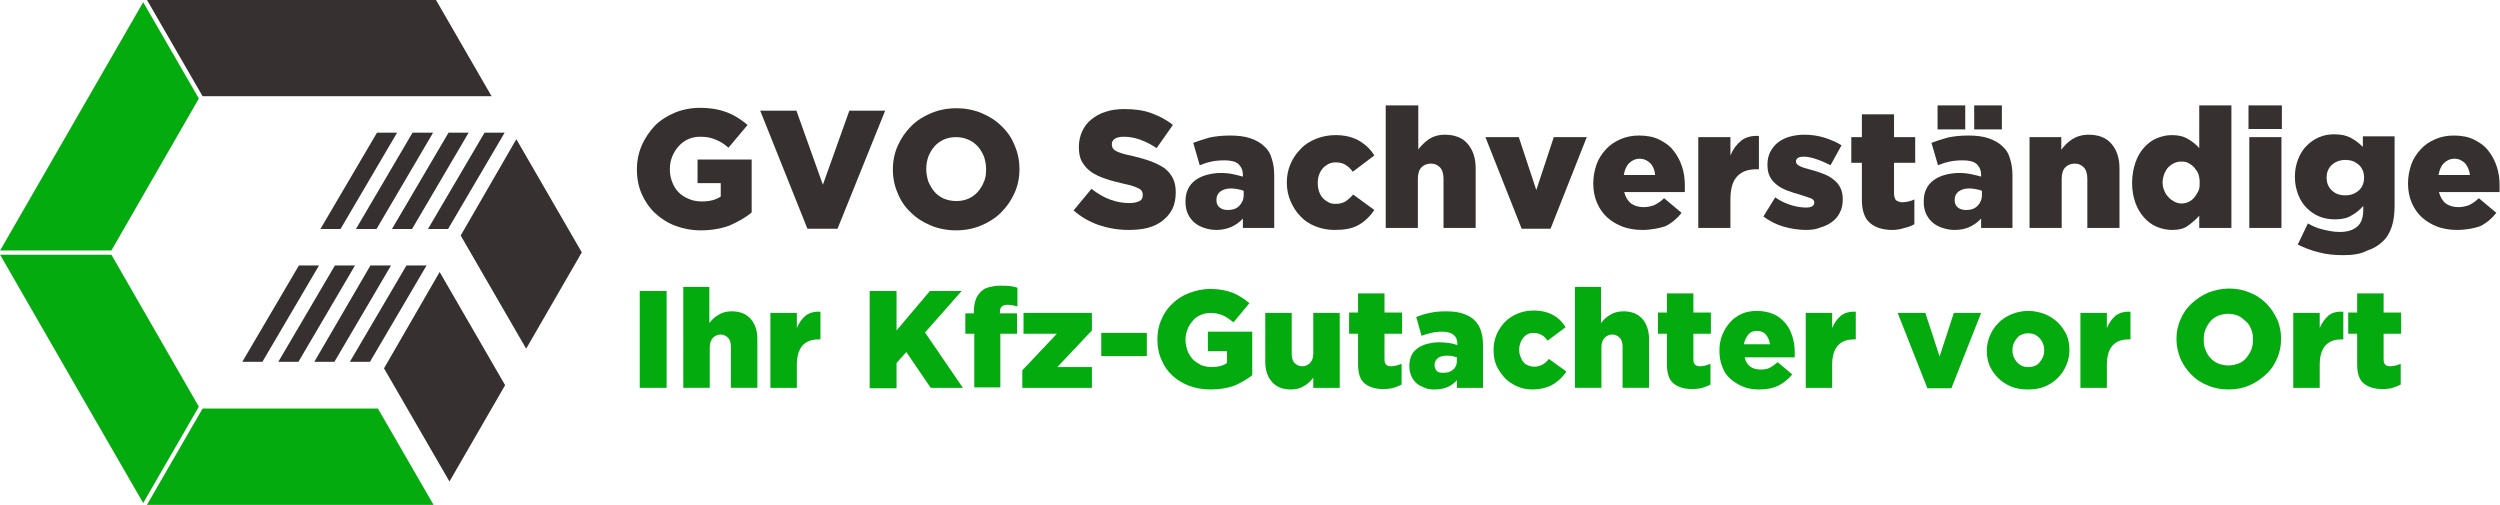
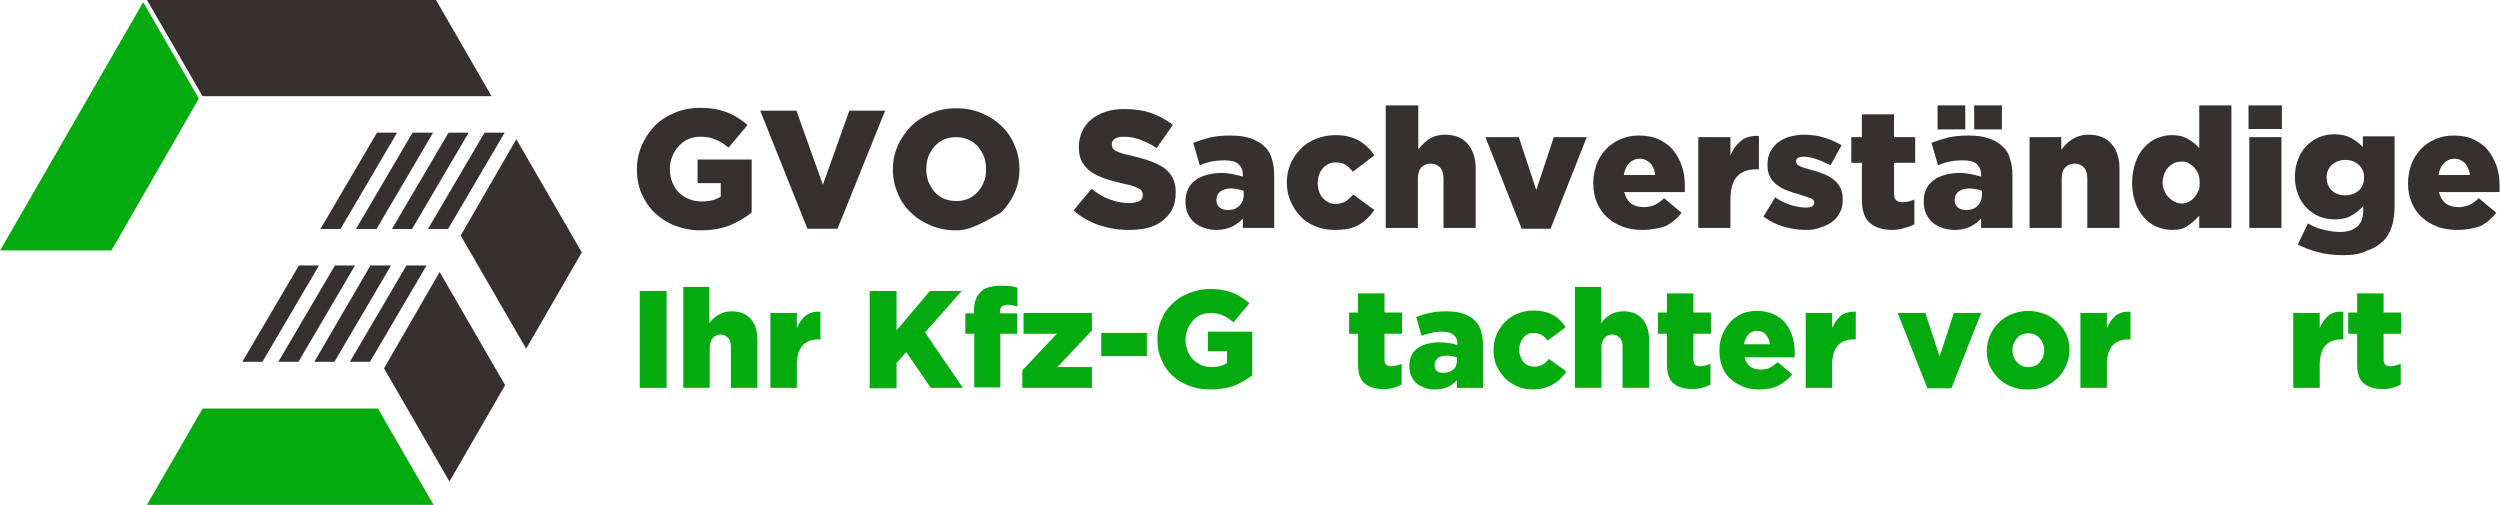
<svg xmlns="http://www.w3.org/2000/svg" version="1.1" id="Ebene_1" x="0px" y="0px" viewBox="0 0 614.3 124" style="enable-background:new 0 0 614.3 124;" xml:space="preserve">
  <style type="text/css">
	.st0{fill:#363030;}
	.st1{fill:#03AB0E;}
	.st2{enable-background:new    ;}
</style>
  <g>
    <g transform="translate(20.937 20.992) scale(1.149 1.149) rotate(0 62.192 53.976)">
      <path class="st0" d="M92.2,11.5L80.3,32.1l14,24.2l11.9-20.6L92.2,11.5z M77.7,10.1L65.6,30.7h4.3L82,10.1L77.7,10.1z" />
      <path class="st0" d="M85.4,10.1L73.3,30.7h4.3l12.1-20.6L85.4,10.1z" />
      <path class="st0" d="M54.6,30.7l12.1-20.6h-4.3L50.3,30.7H54.6z" />
      <path class="st0" d="M62.3,30.7l12.1-20.6H70L57.9,30.7H62.3z" />
      <path class="st0" d="M68.7,38.5L56.6,59.1h4.3L73,38.5H68.7z M53.4,38.5L41.3,59.1h4.3l12.1-20.6H53.4z" />
      <path class="st0" d="M37.9,59.1L50,38.5h-4.3L33.6,59.1H37.9z M61,38.5L49,59.1h4.3l12.1-20.6H61z M63.9,60.5l14,24.2l11.9-20.6    l-14-24.2L63.9,60.5z M75-18.3H13.2L25.1,2.3h61.8L75-18.3z" />
      <path class="st1" d="M62.6,69.1H25.1L13.2,89.7h61.3L62.6,69.1z M12.4-17.8l-30.6,53.1H5.6L24.3,2.8L12.4-17.8z" />
-       <path class="st1" d="M-2.2,64l14.6,25.3l11.9-20.6L5.6,36.2h-23.8L-2.2,64z" />
    </g>
    <g>
      <g class="st2">
        <path class="st0" d="M172.2,56.6c-2.3,0-4.3-0.4-6.2-1.1s-3.6-1.8-5-3.1c-1.4-1.3-2.5-2.9-3.3-4.7c-0.8-1.8-1.2-3.8-1.2-6v-0.1     c0-2.1,0.4-4,1.2-5.9c0.8-1.8,1.9-3.4,3.2-4.8c1.4-1.4,3-2.4,4.9-3.2c1.9-0.8,4-1.2,6.2-1.2c2.6,0,4.8,0.4,6.6,1.1     c1.9,0.7,3.5,1.8,5.1,3.1l-4.7,5.6c-1-0.9-2.1-1.6-3.2-2c-1.1-0.5-2.3-0.7-3.8-0.7c-1,0-2,0.2-2.9,0.6c-0.9,0.4-1.7,1-2.3,1.7     c-0.7,0.7-1.2,1.6-1.6,2.5c-0.4,1-0.6,2-0.6,3.1v0.1c0,1.2,0.2,2.2,0.6,3.2s0.9,1.8,1.6,2.5c0.7,0.7,1.5,1.2,2.5,1.6     c0.9,0.4,2,0.6,3.2,0.6c1.9,0,3.4-0.4,4.6-1.2V45h-5.7v-5.8h13.3v13c-1.5,1.3-3.4,2.3-5.4,3.2C177.2,56.2,174.8,56.6,172.2,56.6z     " />
        <path class="st0" d="M186.8,27.2h8.9l6.5,18.2l6.5-18.2h8.8l-11.7,29h-7.4L186.8,27.2z" />
-         <path class="st0" d="M234.9,56.6c-2.2,0-4.3-0.4-6.2-1.2c-1.9-0.8-3.5-1.8-4.9-3.2c-1.4-1.3-2.5-2.9-3.2-4.7     c-0.8-1.8-1.2-3.7-1.2-5.8v-0.1c0-2.1,0.4-4,1.2-5.8c0.8-1.8,1.9-3.4,3.3-4.8c1.4-1.4,3-2.4,4.9-3.2c1.9-0.8,4-1.2,6.2-1.2     c2.2,0,4.3,0.4,6.2,1.2c1.9,0.8,3.5,1.8,4.9,3.2c1.4,1.3,2.5,2.9,3.2,4.7c0.8,1.8,1.2,3.7,1.2,5.8v0.1c0,2.1-0.4,4-1.2,5.8     c-0.8,1.8-1.9,3.4-3.3,4.8c-1.4,1.4-3,2.4-4.9,3.2C239.2,56.2,237.2,56.6,234.9,56.6z M235,49.4c1.1,0,2.1-0.2,3-0.6     c0.9-0.4,1.7-1,2.3-1.7c0.6-0.7,1.1-1.5,1.5-2.5c0.4-0.9,0.5-1.9,0.5-3v-0.1c0-1-0.2-2-0.5-3c-0.4-0.9-0.9-1.8-1.5-2.5     c-0.7-0.7-1.4-1.3-2.4-1.7c-0.9-0.4-1.9-0.6-3-0.6c-1.1,0-2.1,0.2-3,0.6c-0.9,0.4-1.7,1-2.3,1.7s-1.1,1.5-1.5,2.5     c-0.3,0.9-0.5,1.9-0.5,3v0.1c0,1,0.2,2,0.5,3c0.4,0.9,0.9,1.8,1.5,2.5s1.4,1.3,2.3,1.7C232.9,49.2,233.9,49.4,235,49.4z" />
+         <path class="st0" d="M234.9,56.6c-2.2,0-4.3-0.4-6.2-1.2c-1.9-0.8-3.5-1.8-4.9-3.2c-1.4-1.3-2.5-2.9-3.2-4.7     c-0.8-1.8-1.2-3.7-1.2-5.8v-0.1c0-2.1,0.4-4,1.2-5.8c0.8-1.8,1.9-3.4,3.3-4.8c1.4-1.4,3-2.4,4.9-3.2c1.9-0.8,4-1.2,6.2-1.2     c2.2,0,4.3,0.4,6.2,1.2c1.9,0.8,3.5,1.8,4.9,3.2c1.4,1.3,2.5,2.9,3.2,4.7c0.8,1.8,1.2,3.7,1.2,5.8v0.1c0,2.1-0.4,4-1.2,5.8     c-0.8,1.8-1.9,3.4-3.3,4.8C239.2,56.2,237.2,56.6,234.9,56.6z M235,49.4c1.1,0,2.1-0.2,3-0.6     c0.9-0.4,1.7-1,2.3-1.7c0.6-0.7,1.1-1.5,1.5-2.5c0.4-0.9,0.5-1.9,0.5-3v-0.1c0-1-0.2-2-0.5-3c-0.4-0.9-0.9-1.8-1.5-2.5     c-0.7-0.7-1.4-1.3-2.4-1.7c-0.9-0.4-1.9-0.6-3-0.6c-1.1,0-2.1,0.2-3,0.6c-0.9,0.4-1.7,1-2.3,1.7s-1.1,1.5-1.5,2.5     c-0.3,0.9-0.5,1.9-0.5,3v0.1c0,1,0.2,2,0.5,3c0.4,0.9,0.9,1.8,1.5,2.5s1.4,1.3,2.3,1.7C232.9,49.2,233.9,49.4,235,49.4z" />
        <path class="st0" d="M277.4,56.5c-2.6,0-5-0.4-7.4-1.2c-2.3-0.8-4.4-2-6.2-3.6l4.4-5.3c2.9,2.3,6,3.5,9.3,3.5     c1.1,0,1.9-0.2,2.5-0.5c0.6-0.3,0.8-0.8,0.8-1.5v-0.1c0-0.3-0.1-0.6-0.2-0.8c-0.1-0.2-0.4-0.5-0.8-0.7s-0.9-0.4-1.5-0.6     c-0.6-0.2-1.4-0.4-2.4-0.6c-1.5-0.4-3-0.7-4.3-1.2c-1.3-0.4-2.5-1-3.4-1.6c-1-0.7-1.7-1.5-2.3-2.5c-0.6-1-0.8-2.2-0.8-3.7v-0.1     c0-1.3,0.3-2.6,0.8-3.7c0.5-1.1,1.2-2.1,2.2-2.9c1-0.8,2.1-1.5,3.5-1.9c1.4-0.5,2.9-0.7,4.7-0.7c2.5,0,4.7,0.3,6.6,1     s3.7,1.6,5.3,2.9l-4,5.7c-1.3-0.9-2.7-1.6-4.1-2.1c-1.4-0.5-2.7-0.7-4-0.7c-1,0-1.7,0.2-2.2,0.5c-0.5,0.4-0.7,0.8-0.7,1.3v0.1     c0,0.3,0.1,0.6,0.2,0.9c0.2,0.2,0.4,0.5,0.8,0.7s0.9,0.4,1.5,0.6s1.5,0.4,2.5,0.6c1.6,0.4,3.1,0.8,4.5,1.3     c1.3,0.5,2.5,1.1,3.4,1.7c0.9,0.7,1.6,1.5,2.1,2.5s0.7,2.1,0.7,3.5v0.1c0,1.5-0.3,2.8-0.8,3.9c-0.6,1.2-1.4,2.1-2.4,2.9     c-1,0.8-2.2,1.4-3.7,1.8C280.8,56.3,279.2,56.5,277.4,56.5z" />
        <path class="st0" d="M298.9,56.5c-1.1,0-2.1-0.2-3-0.5c-0.9-0.3-1.7-0.7-2.4-1.3c-0.7-0.6-1.2-1.3-1.6-2.1     c-0.4-0.9-0.6-1.8-0.6-3v-0.1c0-1.2,0.2-2.2,0.6-3c0.4-0.9,1-1.6,1.8-2.2c0.8-0.6,1.7-1,2.7-1.3c1.1-0.3,2.3-0.5,3.6-0.5     c1,0,2,0.1,3,0.3c0.9,0.2,1.7,0.4,2.4,0.6V43c0-1.2-0.4-2-1.1-2.7c-0.7-0.6-1.8-0.9-3.4-0.9c-1.2,0-2.3,0.1-3.2,0.3     c-1,0.2-1.9,0.5-2.9,0.9l-1.6-5.5c1.3-0.5,2.6-0.9,4-1.3c1.4-0.3,3.1-0.5,5-0.5c2,0,3.7,0.2,5.1,0.7c1.4,0.5,2.5,1.1,3.4,2     c0.9,0.8,1.5,1.8,1.8,3c0.4,1.2,0.6,2.5,0.6,4.1V56h-7.7v-2.3c-0.8,0.9-1.7,1.5-2.7,2C301.6,56.2,300.3,56.5,298.9,56.5z      M301.7,51.6c1.2,0,2.1-0.3,2.8-1c0.7-0.7,1.1-1.6,1.1-2.7v-1c-0.4-0.2-0.8-0.3-1.4-0.4c-0.5-0.1-1.1-0.2-1.7-0.2     c-1.2,0-2,0.3-2.7,0.8c-0.6,0.5-0.9,1.2-0.9,2v0.1c0,0.8,0.3,1.4,0.8,1.8C300.2,51.4,300.9,51.6,301.7,51.6z" />
        <path class="st0" d="M327.9,56.5c-1.7,0-3.2-0.3-4.7-0.9s-2.7-1.4-3.7-2.5c-1-1-1.8-2.3-2.4-3.7c-0.6-1.4-0.9-2.9-0.9-4.5v-0.1     c0-1.6,0.3-3.1,0.9-4.5c0.6-1.4,1.4-2.6,2.5-3.7c1-1.1,2.3-1.9,3.8-2.5c1.5-0.6,3.1-0.9,4.8-0.9c2.3,0,4.2,0.5,5.8,1.4     c1.5,0.9,2.8,2.1,3.7,3.6l-5.3,4c-0.5-0.7-1.1-1.3-1.8-1.7c-0.6-0.4-1.4-0.6-2.4-0.6c-0.6,0-1.2,0.1-1.8,0.4     c-0.5,0.3-1,0.6-1.4,1.1c-0.4,0.5-0.7,1-0.9,1.6c-0.2,0.6-0.3,1.2-0.3,1.9v0.1c0,0.7,0.1,1.4,0.3,2c0.2,0.6,0.5,1.2,0.9,1.6     c0.4,0.5,0.9,0.8,1.4,1.1c0.5,0.3,1.2,0.4,1.8,0.4c0.9,0,1.7-0.2,2.4-0.6c0.6-0.4,1.3-1,1.9-1.7l5.2,3.8c-1,1.5-2.3,2.8-3.9,3.7     S330.3,56.5,327.9,56.5z" />
        <path class="st0" d="M340.6,25.9h7.9v10.8c0.7-0.9,1.6-1.8,2.6-2.5c1.1-0.7,2.4-1.1,3.9-1.1c2.4,0,4.3,0.7,5.6,2.2     c1.3,1.5,2,3.5,2,6V56h-7.9V43.9c0-1.2-0.3-2.2-0.9-2.8c-0.6-0.6-1.3-0.9-2.2-0.9c-0.9,0-1.7,0.3-2.3,0.9     c-0.6,0.6-0.9,1.6-0.9,2.8V56h-7.9V25.9z" />
        <path class="st0" d="M365,33.7h8.2l4.3,13l4.3-13h8.1L381,56.2h-7.1L365,33.7z" />
        <path class="st0" d="M403.5,56.5c-1.8,0-3.4-0.3-4.8-0.8c-1.5-0.6-2.7-1.3-3.8-2.3c-1.1-1-1.9-2.2-2.5-3.6     c-0.6-1.4-0.9-3-0.9-4.7v-0.1c0-1.6,0.3-3.1,0.8-4.6c0.5-1.4,1.3-2.6,2.3-3.7c1-1.1,2.2-1.9,3.6-2.5s2.9-0.9,4.5-0.9     c1.9,0,3.6,0.3,5,1c1.4,0.7,2.6,1.5,3.5,2.7c0.9,1.1,1.6,2.4,2.1,3.9c0.5,1.5,0.7,3,0.7,4.7c0,0.2,0,0.5,0,0.8s0,0.5,0,0.8h-14.9     c0.3,1.2,0.9,2.2,1.7,2.8c0.8,0.6,1.9,0.9,3.1,0.9c0.9,0,1.8-0.2,2.6-0.5c0.8-0.4,1.6-0.9,2.4-1.7l4.3,3.6     c-1.1,1.4-2.4,2.5-4,3.3C407.6,56.1,405.7,56.5,403.5,56.5z M406.7,43c-0.1-1.2-0.5-2.2-1.2-2.9c-0.7-0.7-1.6-1.1-2.6-1.1     c-1,0-1.9,0.4-2.6,1.1c-0.7,0.7-1.1,1.7-1.3,2.9H406.7z" />
        <path class="st0" d="M417.3,33.7h7.9v4.5c0.6-1.5,1.5-2.7,2.6-3.6c1.1-0.9,2.6-1.3,4.4-1.2v8.2h-0.7c-2.1,0-3.6,0.6-4.7,1.8     c-1.1,1.2-1.6,3.1-1.6,5.7V56h-7.9V33.7z" />
        <path class="st0" d="M443.8,56.5c-1.9,0-3.7-0.3-5.5-0.8c-1.8-0.5-3.5-1.4-5-2.5l2.9-4.7c1.3,0.9,2.6,1.5,3.9,1.9     c1.3,0.4,2.6,0.6,3.7,0.6c1.3,0,2-0.4,2-1.2v-0.1c0-0.4-0.3-0.8-0.9-1c-0.6-0.2-1.5-0.5-2.7-0.9c-1.1-0.3-2.1-0.6-3.1-1     c-1-0.4-1.8-0.8-2.5-1.4c-0.7-0.5-1.3-1.2-1.7-2c-0.4-0.8-0.6-1.7-0.6-2.8v-0.1c0-1.2,0.2-2.2,0.7-3.2c0.5-0.9,1.1-1.7,1.9-2.3     c0.8-0.6,1.7-1.1,2.8-1.4c1.1-0.3,2.3-0.5,3.6-0.5c1.6,0,3.3,0.2,4.9,0.7s3,1.1,4.3,1.9l-2.7,4.9c-1.2-0.6-2.3-1.1-3.5-1.5     c-1.2-0.4-2.2-0.6-3.1-0.6c-0.6,0-1.1,0.1-1.4,0.3c-0.3,0.2-0.5,0.5-0.5,0.8v0.1c0,0.4,0.3,0.8,0.9,1.1c0.6,0.3,1.5,0.6,2.7,0.9     c1.1,0.3,2.1,0.6,3.1,1s1.8,0.8,2.5,1.4c0.7,0.5,1.3,1.2,1.7,2s0.6,1.7,0.6,2.8V49c0,1.2-0.2,2.3-0.7,3.2     c-0.4,0.9-1.1,1.7-1.9,2.3c-0.8,0.6-1.8,1.1-2.9,1.4C446.4,56.3,445.2,56.5,443.8,56.5z" />
        <path class="st0" d="M465,56.5c-2.4,0-4.2-0.6-5.5-1.7c-1.3-1.1-2-3-2-5.7V40h-2.6v-6.3h2.6v-5.6h7.9v5.6h5.2V40h-5.2v7.5     c0,0.8,0.2,1.4,0.5,1.7c0.4,0.3,0.9,0.5,1.6,0.5c0.5,0,1-0.1,1.5-0.2c0.5-0.1,1-0.3,1.4-0.5v6.1c-0.7,0.4-1.5,0.7-2.4,0.9     C467.1,56.3,466.1,56.5,465,56.5z" />
        <path class="st0" d="M480.3,56.5c-1.1,0-2.1-0.2-3-0.5c-0.9-0.3-1.7-0.7-2.4-1.3c-0.7-0.6-1.2-1.3-1.6-2.1     c-0.4-0.9-0.6-1.8-0.6-3v-0.1c0-1.2,0.2-2.2,0.6-3c0.4-0.9,1-1.6,1.8-2.2c0.8-0.6,1.7-1,2.7-1.3c1.1-0.3,2.3-0.5,3.6-0.5     c1,0,2,0.1,3,0.3c0.9,0.2,1.7,0.4,2.4,0.6V43c0-1.2-0.4-2-1.1-2.7c-0.7-0.6-1.8-0.9-3.4-0.9c-1.2,0-2.3,0.1-3.2,0.3     c-1,0.2-1.9,0.5-2.9,0.9l-1.6-5.5c1.3-0.5,2.6-0.9,4-1.3c1.4-0.3,3.1-0.5,5-0.5c2,0,3.7,0.2,5.1,0.7c1.4,0.5,2.5,1.1,3.4,2     c0.9,0.8,1.5,1.8,1.8,3c0.4,1.2,0.6,2.5,0.6,4.1V56h-7.7v-2.3c-0.8,0.9-1.7,1.5-2.7,2S481.8,56.5,480.3,56.5z M476.1,25.9h6.8     v5.9h-6.8V25.9z M483.1,51.6c1.2,0,2.1-0.3,2.8-1c0.7-0.7,1.1-1.6,1.1-2.7v-1c-0.4-0.2-0.8-0.3-1.4-0.4c-0.5-0.1-1.1-0.2-1.7-0.2     c-1.2,0-2,0.3-2.7,0.8c-0.6,0.5-0.9,1.2-0.9,2v0.1c0,0.8,0.3,1.4,0.8,1.8C481.6,51.4,482.3,51.6,483.1,51.6z M485.1,25.9h6.8v5.9     h-6.8V25.9z" />
        <path class="st0" d="M498.6,33.7h7.9v3.1c0.4-0.5,0.7-0.9,1.2-1.4c0.4-0.4,0.9-0.8,1.5-1.2c0.5-0.3,1.1-0.6,1.8-0.8     c0.7-0.2,1.4-0.3,2.2-0.3c2.4,0,4.3,0.7,5.6,2.2c1.3,1.5,2,3.5,2,6V56h-7.9V43.9c0-1.2-0.3-2.2-0.9-2.8c-0.6-0.6-1.3-0.9-2.2-0.9     c-0.9,0-1.7,0.3-2.3,0.9c-0.6,0.6-0.9,1.6-0.9,2.8V56h-7.9V33.7z" />
        <path class="st0" d="M533.7,56.5c-1.3,0-2.6-0.3-3.8-0.8c-1.2-0.5-2.2-1.3-3.1-2.3c-0.9-1-1.6-2.2-2.1-3.6     c-0.5-1.4-0.8-3-0.8-4.8v-0.1c0-1.8,0.3-3.4,0.8-4.9s1.2-2.7,2.1-3.7c0.9-1,1.9-1.8,3.1-2.3c1.2-0.5,2.4-0.8,3.7-0.8     c1.7,0,3,0.3,4.1,1c1.1,0.6,2,1.4,2.7,2.2V25.9h7.9V56h-7.9l0-3c-0.8,0.9-1.7,1.7-2.7,2.4C536.7,56.2,535.4,56.5,533.7,56.5z      M536,50c0.6,0,1.2-0.1,1.8-0.4s1-0.6,1.4-1.1s0.7-1,1-1.6s0.3-1.3,0.3-2v-0.1c0-0.7-0.1-1.4-0.3-2c-0.2-0.6-0.6-1.1-1-1.6     s-0.9-0.8-1.4-1.1s-1.1-0.4-1.8-0.4c-0.6,0-1.2,0.1-1.8,0.4s-1,0.6-1.4,1c-0.4,0.4-0.7,1-1,1.6c-0.2,0.6-0.4,1.3-0.4,2v0.1     c0,0.7,0.1,1.4,0.4,2c0.2,0.6,0.6,1.2,1,1.6c0.4,0.5,0.9,0.8,1.4,1.1S535.4,50,536,50z" />
        <path class="st0" d="M552.5,25.9h8.2v5.8h-8.2V25.9z M552.7,33.7h7.9V56h-7.9V33.7z" />
        <path class="st0" d="M575.8,62.7c-2.2,0-4.2-0.2-6-0.7c-1.8-0.4-3.5-1.1-5.2-1.9l2.5-5.2c1.2,0.7,2.4,1.2,3.7,1.5     s2.6,0.6,4.1,0.6c2,0,3.4-0.5,4.4-1.4c1-0.9,1.4-2.3,1.4-4.1v-0.9c-0.8,0.9-1.7,1.7-2.8,2.3c-1.1,0.7-2.4,1-4.1,1     c-1.4,0-2.7-0.2-3.9-0.7c-1.2-0.5-2.2-1.2-3.1-2.1c-0.9-0.9-1.6-2-2.1-3.3c-0.5-1.3-0.8-2.7-0.8-4.3v-0.1c0-1.6,0.3-3,0.8-4.3     c0.5-1.3,1.2-2.4,2.1-3.3c0.9-0.9,1.9-1.6,3.1-2.1c1.2-0.5,2.4-0.7,3.7-0.7c1.7,0,3,0.3,4.1,0.9s2,1.3,2.9,2.2v-2.6h7.8v16.9     c0,2.1-0.2,3.8-0.7,5.3s-1.2,2.7-2.2,3.6c-1,1-2.3,1.8-3.9,2.3C580.1,62.4,578.1,62.7,575.8,62.7z M576.3,48     c1.3,0,2.4-0.4,3.3-1.2c0.9-0.8,1.3-1.9,1.3-3.1v-0.1c0-1.2-0.4-2.3-1.3-3.1c-0.9-0.8-1.9-1.2-3.3-1.2c-1.3,0-2.4,0.4-3.3,1.2     c-0.9,0.8-1.3,1.9-1.3,3.1v0.1c0,1.2,0.4,2.3,1.3,3.1C573.8,47.6,574.9,48,576.3,48z" />
        <path class="st0" d="M603.7,56.5c-1.8,0-3.4-0.3-4.8-0.8c-1.5-0.6-2.7-1.3-3.8-2.3c-1.1-1-1.9-2.2-2.5-3.6     c-0.6-1.4-0.9-3-0.9-4.7v-0.1c0-1.6,0.3-3.1,0.8-4.6c0.5-1.4,1.3-2.6,2.3-3.7c1-1.1,2.2-1.9,3.6-2.5s2.9-0.9,4.5-0.9     c1.9,0,3.6,0.3,5,1c1.4,0.7,2.6,1.5,3.5,2.7c0.9,1.1,1.6,2.4,2.1,3.9c0.5,1.5,0.7,3,0.7,4.7c0,0.2,0,0.5,0,0.8s0,0.5,0,0.8h-14.9     c0.3,1.2,0.9,2.2,1.7,2.8c0.8,0.6,1.9,0.9,3.1,0.9c0.9,0,1.8-0.2,2.6-0.5c0.8-0.4,1.6-0.9,2.4-1.7l4.3,3.6     c-1.1,1.4-2.4,2.5-4,3.3C607.9,56.1,606,56.5,603.7,56.5z M606.9,43c-0.1-1.2-0.6-2.2-1.2-2.9c-0.7-0.7-1.6-1.1-2.6-1.1     c-1,0-1.9,0.4-2.6,1.1c-0.7,0.7-1.1,1.7-1.3,2.9H606.9z" />
      </g>
      <g class="st2">
        <path class="st1" d="M157.2,71.5h6.6v23.8h-6.6V71.5z" />
        <path class="st1" d="M167.8,70.5h6.5v8.9c0.6-0.8,1.3-1.5,2.2-2c0.9-0.6,2-0.9,3.3-0.9c2,0,3.5,0.6,4.6,1.8     c1.1,1.2,1.7,2.9,1.7,5v12h-6.5v-10c0-1-0.2-1.8-0.7-2.3c-0.5-0.5-1.1-0.8-1.8-0.8c-0.8,0-1.4,0.3-1.9,0.8     c-0.5,0.5-0.8,1.3-0.8,2.3v10h-6.5V70.5z" />
        <path class="st1" d="M189.3,76.9h6.5v3.7c0.5-1.2,1.2-2.2,2.1-3c0.9-0.7,2.1-1.1,3.7-1v6.8h-0.5c-1.7,0-3,0.5-3.9,1.5     c-0.9,1-1.4,2.6-1.4,4.7v5.7h-6.5V76.9z" />
        <path class="st1" d="M213.7,71.5h6.6v9.7l8.2-9.7h7.8l-9,10.2l9.3,13.6h-7.9l-6-8.8l-2.4,2.7v6.2h-6.6V71.5z" />
        <path class="st1" d="M239.3,82h-2.1V77h2.1v-0.4c0-2.1,0.5-3.7,1.6-4.8c0.6-0.6,1.2-1,2-1.2c0.8-0.2,1.7-0.4,2.8-0.4     c1,0,1.8,0,2.5,0.1s1.2,0.2,1.8,0.4v4.6c-0.4-0.1-0.8-0.2-1.2-0.3c-0.4-0.1-0.8-0.1-1.3-0.1c-1.2,0-1.8,0.6-1.8,1.7v0.4h4.2v5     h-4.1v13.2h-6.4V82z" />
        <path class="st1" d="M251.2,91l8.5-9h-8.2v-5.1h16.8v4.3l-8.5,9h8.5v5.1h-17.1V91z" />
        <path class="st1" d="M270.6,81.8h11.2v5.7h-11.2V81.8z" />
        <path class="st1" d="M297.4,95.7c-1.9,0-3.6-0.3-5.2-0.9c-1.6-0.6-2.9-1.4-4.1-2.5c-1.2-1.1-2.1-2.4-2.7-3.9c-0.7-1.5-1-3.2-1-5     v-0.1c0-1.7,0.3-3.3,1-4.8c0.6-1.5,1.5-2.8,2.7-3.9c1.1-1.1,2.5-2,4.1-2.6c1.6-0.6,3.3-1,5.1-1c2.1,0,3.9,0.3,5.5,0.9     c1.5,0.6,2.9,1.5,4.2,2.6l-3.9,4.7c-0.9-0.7-1.7-1.3-2.6-1.7c-0.9-0.4-1.9-0.6-3.1-0.6c-0.9,0-1.7,0.2-2.4,0.5     c-0.7,0.3-1.4,0.8-1.9,1.4c-0.5,0.6-1,1.3-1.3,2.1c-0.3,0.8-0.5,1.6-0.5,2.5v0.1c0,1,0.2,1.8,0.5,2.7c0.3,0.8,0.8,1.5,1.3,2.1     c0.6,0.6,1.3,1,2,1.4c0.8,0.3,1.7,0.5,2.6,0.5c1.5,0,2.8-0.3,3.8-1v-2.9h-4.7v-4.8h10.9v10.7c-1.3,1-2.8,1.9-4.5,2.6     C301.5,95.4,299.6,95.7,297.4,95.7z" />
-         <path class="st1" d="M317.2,95.7c-2,0-3.5-0.6-4.6-1.8c-1.1-1.2-1.7-2.9-1.7-5v-12h6.5v10c0,1,0.2,1.8,0.7,2.3     c0.5,0.5,1.1,0.8,1.9,0.8c0.8,0,1.4-0.3,1.9-0.8s0.8-1.3,0.8-2.3v-10h6.5v18.4h-6.5v-2.5c-0.6,0.8-1.3,1.5-2.2,2     C319.6,95.4,318.5,95.7,317.2,95.7z" />
        <path class="st1" d="M339.9,95.6c-2,0-3.5-0.5-4.6-1.4s-1.6-2.5-1.6-4.7v-7.5h-2.2v-5.2h2.2v-4.7h6.5v4.7h4.3v5.2h-4.3v6.2     c0,0.7,0.1,1.1,0.4,1.4c0.3,0.3,0.7,0.4,1.3,0.4c0.4,0,0.8-0.1,1.3-0.2s0.8-0.3,1.2-0.4v5.1c-0.6,0.3-1.3,0.6-2,0.8     S340.8,95.6,339.9,95.6z" />
        <path class="st1" d="M352.5,95.7c-0.9,0-1.7-0.1-2.4-0.4s-1.4-0.6-2-1.1c-0.6-0.5-1-1.1-1.3-1.8c-0.3-0.7-0.5-1.5-0.5-2.4v-0.1     c0-1,0.2-1.8,0.5-2.5s0.8-1.3,1.5-1.8c0.6-0.5,1.4-0.8,2.3-1.1c0.9-0.2,1.9-0.4,3-0.4c0.9,0,1.7,0.1,2.5,0.2     c0.8,0.1,1.4,0.3,2,0.5v-0.3c0-1-0.3-1.7-0.9-2.2s-1.5-0.8-2.8-0.8c-1,0-1.9,0.1-2.7,0.3c-0.8,0.2-1.6,0.4-2.4,0.7l-1.3-4.6     c1-0.4,2.1-0.8,3.3-1c1.2-0.3,2.5-0.4,4.1-0.4c1.7,0,3.1,0.2,4.2,0.6s2.1,0.9,2.8,1.7c0.7,0.7,1.2,1.5,1.5,2.5     c0.3,1,0.5,2.1,0.5,3.4v10.6h-6.4v-1.9c-0.6,0.7-1.4,1.3-2.3,1.7C354.8,95.5,353.7,95.7,352.5,95.7z M354.8,91.6     c1,0,1.7-0.3,2.3-0.8c0.6-0.5,0.9-1.3,0.9-2.2v-0.8c-0.3-0.1-0.7-0.2-1.1-0.3s-0.9-0.1-1.4-0.1c-1,0-1.7,0.2-2.2,0.6     c-0.5,0.4-0.8,1-0.8,1.6v0.1c0,0.6,0.2,1.1,0.6,1.5S354.2,91.6,354.8,91.6z" />
        <path class="st1" d="M376.5,95.7c-1.4,0-2.7-0.3-3.8-0.8s-2.2-1.2-3-2.1s-1.5-1.9-2-3c-0.5-1.2-0.7-2.4-0.7-3.7v-0.1     c0-1.3,0.2-2.5,0.7-3.7c0.5-1.2,1.2-2.2,2-3.1c0.9-0.9,1.9-1.6,3.1-2.1s2.5-0.8,4-0.8c1.9,0,3.5,0.4,4.8,1.1     c1.3,0.7,2.3,1.7,3.1,3l-4.4,3.3c-0.5-0.6-0.9-1.1-1.5-1.4c-0.5-0.3-1.2-0.5-2-0.5c-0.5,0-1,0.1-1.4,0.3     c-0.4,0.2-0.8,0.5-1.1,0.9c-0.3,0.4-0.6,0.8-0.7,1.3c-0.2,0.5-0.3,1-0.3,1.6v0.1c0,0.6,0.1,1.1,0.3,1.6c0.2,0.5,0.4,1,0.7,1.3     c0.3,0.4,0.7,0.7,1.2,0.9c0.5,0.2,1,0.3,1.5,0.3c0.8,0,1.4-0.2,2-0.5s1.1-0.8,1.6-1.4l4.3,3.1c-0.9,1.3-1.9,2.3-3.2,3.1     S378.5,95.7,376.5,95.7z" />
        <path class="st1" d="M386.9,70.5h6.5v8.9c0.6-0.8,1.3-1.5,2.2-2c0.9-0.6,2-0.9,3.3-0.9c2,0,3.5,0.6,4.6,1.8     c1.1,1.2,1.7,2.9,1.7,5v12h-6.5v-10c0-1-0.2-1.8-0.7-2.3c-0.5-0.5-1.1-0.8-1.8-0.8c-0.8,0-1.4,0.3-1.9,0.8     c-0.5,0.5-0.8,1.3-0.8,2.3v10h-6.5V70.5z" />
        <path class="st1" d="M415.8,95.6c-2,0-3.5-0.5-4.6-1.4s-1.6-2.5-1.6-4.7v-7.5h-2.2v-5.2h2.2v-4.7h6.5v4.7h4.3v5.2h-4.3v6.2     c0,0.7,0.1,1.1,0.4,1.4s0.7,0.4,1.3,0.4c0.4,0,0.8-0.1,1.3-0.2s0.8-0.3,1.2-0.4v5.1c-0.6,0.3-1.3,0.6-2,0.8     S416.7,95.6,415.8,95.6z" />
        <path class="st1" d="M432.3,95.7c-1.5,0-2.8-0.2-4-0.7c-1.2-0.5-2.2-1.1-3.1-1.9c-0.9-0.8-1.6-1.8-2-3c-0.5-1.2-0.7-2.5-0.7-3.9     v-0.1c0-1.3,0.2-2.6,0.7-3.8c0.5-1.2,1.1-2.2,1.9-3.1c0.8-0.9,1.8-1.6,2.9-2.1c1.1-0.5,2.4-0.7,3.7-0.7c1.6,0,3,0.3,4.1,0.8     c1.2,0.5,2.1,1.3,2.9,2.2c0.8,0.9,1.3,2,1.7,3.2c0.4,1.2,0.6,2.5,0.6,3.9c0,0.2,0,0.4,0,0.6s0,0.5,0,0.7h-12.3     c0.2,1,0.7,1.8,1.4,2.3c0.7,0.5,1.5,0.7,2.6,0.7c0.8,0,1.5-0.1,2.1-0.4c0.6-0.3,1.3-0.8,2-1.4l3.6,3c-0.9,1.1-2,2-3.3,2.7     C435.7,95.4,434.1,95.7,432.3,95.7z M434.9,84.6c-0.1-1-0.5-1.8-1-2.4s-1.3-0.9-2.2-0.9c-0.9,0-1.6,0.3-2.1,0.9     c-0.5,0.6-0.9,1.4-1.1,2.4H434.9z" />
        <path class="st1" d="M443.7,76.9h6.5v3.7c0.5-1.2,1.2-2.2,2.1-3c0.9-0.7,2.1-1.1,3.7-1v6.8h-0.5c-1.7,0-3,0.5-3.9,1.5     c-0.9,1-1.4,2.6-1.4,4.7v5.7h-6.5V76.9z" />
        <path class="st1" d="M466.3,76.9h6.8l3.5,10.7l3.5-10.7h6.7l-7.3,18.5h-5.9L466.3,76.9z" />
        <path class="st1" d="M498.3,95.7c-1.5,0-2.8-0.2-4.1-0.7c-1.2-0.5-2.3-1.2-3.2-2.1c-0.9-0.9-1.6-1.9-2.1-3     c-0.5-1.2-0.7-2.4-0.7-3.7v-0.1c0-1.3,0.3-2.6,0.8-3.7c0.5-1.2,1.2-2.2,2.1-3.1c0.9-0.9,2-1.6,3.2-2.1s2.6-0.8,4.1-0.8     c1.5,0,2.8,0.3,4.1,0.8c1.2,0.5,2.3,1.2,3.2,2.1c0.9,0.9,1.6,1.9,2.1,3s0.7,2.4,0.7,3.7v0.1c0,1.3-0.3,2.6-0.8,3.7     c-0.5,1.2-1.2,2.2-2.1,3.1c-0.9,0.9-2,1.6-3.2,2.1S499.8,95.7,498.3,95.7z M498.4,90.2c0.6,0,1.1-0.1,1.6-0.3     c0.5-0.2,0.9-0.5,1.2-0.9c0.3-0.4,0.6-0.8,0.8-1.3c0.2-0.5,0.3-1,0.3-1.6v-0.1c0-0.6-0.1-1.1-0.3-1.6c-0.2-0.5-0.5-0.9-0.8-1.3     c-0.4-0.4-0.8-0.7-1.2-0.9c-0.5-0.2-1-0.3-1.6-0.3c-0.6,0-1.1,0.1-1.6,0.3s-0.9,0.5-1.2,0.9s-0.6,0.8-0.8,1.3     c-0.2,0.5-0.3,1-0.3,1.6v0.1c0,0.6,0.1,1.1,0.3,1.6c0.2,0.5,0.5,0.9,0.8,1.3c0.4,0.4,0.8,0.7,1.2,0.9     C497.3,90.1,497.8,90.2,498.4,90.2z" />
        <path class="st1" d="M511.2,76.9h6.5v3.7c0.5-1.2,1.2-2.2,2.1-3c0.9-0.7,2.1-1.1,3.7-1v6.8H523c-1.7,0-3,0.5-3.9,1.5     c-0.9,1-1.4,2.6-1.4,4.7v5.7h-6.5V76.9z" />
-         <path class="st1" d="M547.6,95.7c-1.8,0-3.5-0.3-5.1-1c-1.6-0.6-2.9-1.5-4-2.6c-1.1-1.1-2-2.4-2.7-3.9c-0.6-1.5-1-3.1-1-4.8v-0.1     c0-1.7,0.3-3.3,1-4.8c0.6-1.5,1.5-2.8,2.7-3.9s2.5-2,4.1-2.7c1.6-0.6,3.3-1,5.1-1s3.5,0.3,5.1,1c1.6,0.6,2.9,1.5,4,2.6     c1.1,1.1,2,2.4,2.7,3.9s1,3.1,1,4.8v0.1c0,1.7-0.3,3.3-1,4.8c-0.6,1.5-1.5,2.8-2.7,3.9c-1.2,1.1-2.5,2-4.1,2.7     C551.1,95.4,549.4,95.7,547.6,95.7z M547.6,89.8c0.9,0,1.7-0.2,2.5-0.5c0.8-0.3,1.4-0.8,1.9-1.4s0.9-1.3,1.2-2     c0.3-0.8,0.4-1.6,0.4-2.4v-0.1c0-0.9-0.1-1.7-0.4-2.4c-0.3-0.8-0.7-1.5-1.3-2s-1.2-1.1-1.9-1.4s-1.6-0.5-2.5-0.5     c-0.9,0-1.7,0.2-2.5,0.5c-0.7,0.3-1.4,0.8-1.9,1.4c-0.5,0.6-0.9,1.3-1.2,2c-0.3,0.8-0.4,1.6-0.4,2.4v0.1c0,0.9,0.1,1.7,0.4,2.4     c0.3,0.8,0.7,1.5,1.2,2c0.5,0.6,1.2,1.1,1.9,1.4S546.7,89.8,547.6,89.8z" />
        <path class="st1" d="M563.5,76.9h6.5v3.7c0.5-1.2,1.2-2.2,2.1-3s2.1-1.1,3.7-1v6.8h-0.5c-1.7,0-3,0.5-3.9,1.5     c-0.9,1-1.4,2.6-1.4,4.7v5.7h-6.5V76.9z" />
        <path class="st1" d="M585.4,95.6c-2,0-3.5-0.5-4.6-1.4s-1.6-2.5-1.6-4.7v-7.5H577v-5.2h2.2v-4.7h6.5v4.7h4.3v5.2h-4.3v6.2     c0,0.7,0.1,1.1,0.4,1.4c0.3,0.3,0.7,0.4,1.3,0.4c0.4,0,0.8-0.1,1.3-0.2s0.8-0.3,1.2-0.4v5.1c-0.6,0.3-1.3,0.6-2,0.8     S586.3,95.6,585.4,95.6z" />
      </g>
    </g>
  </g>
</svg>